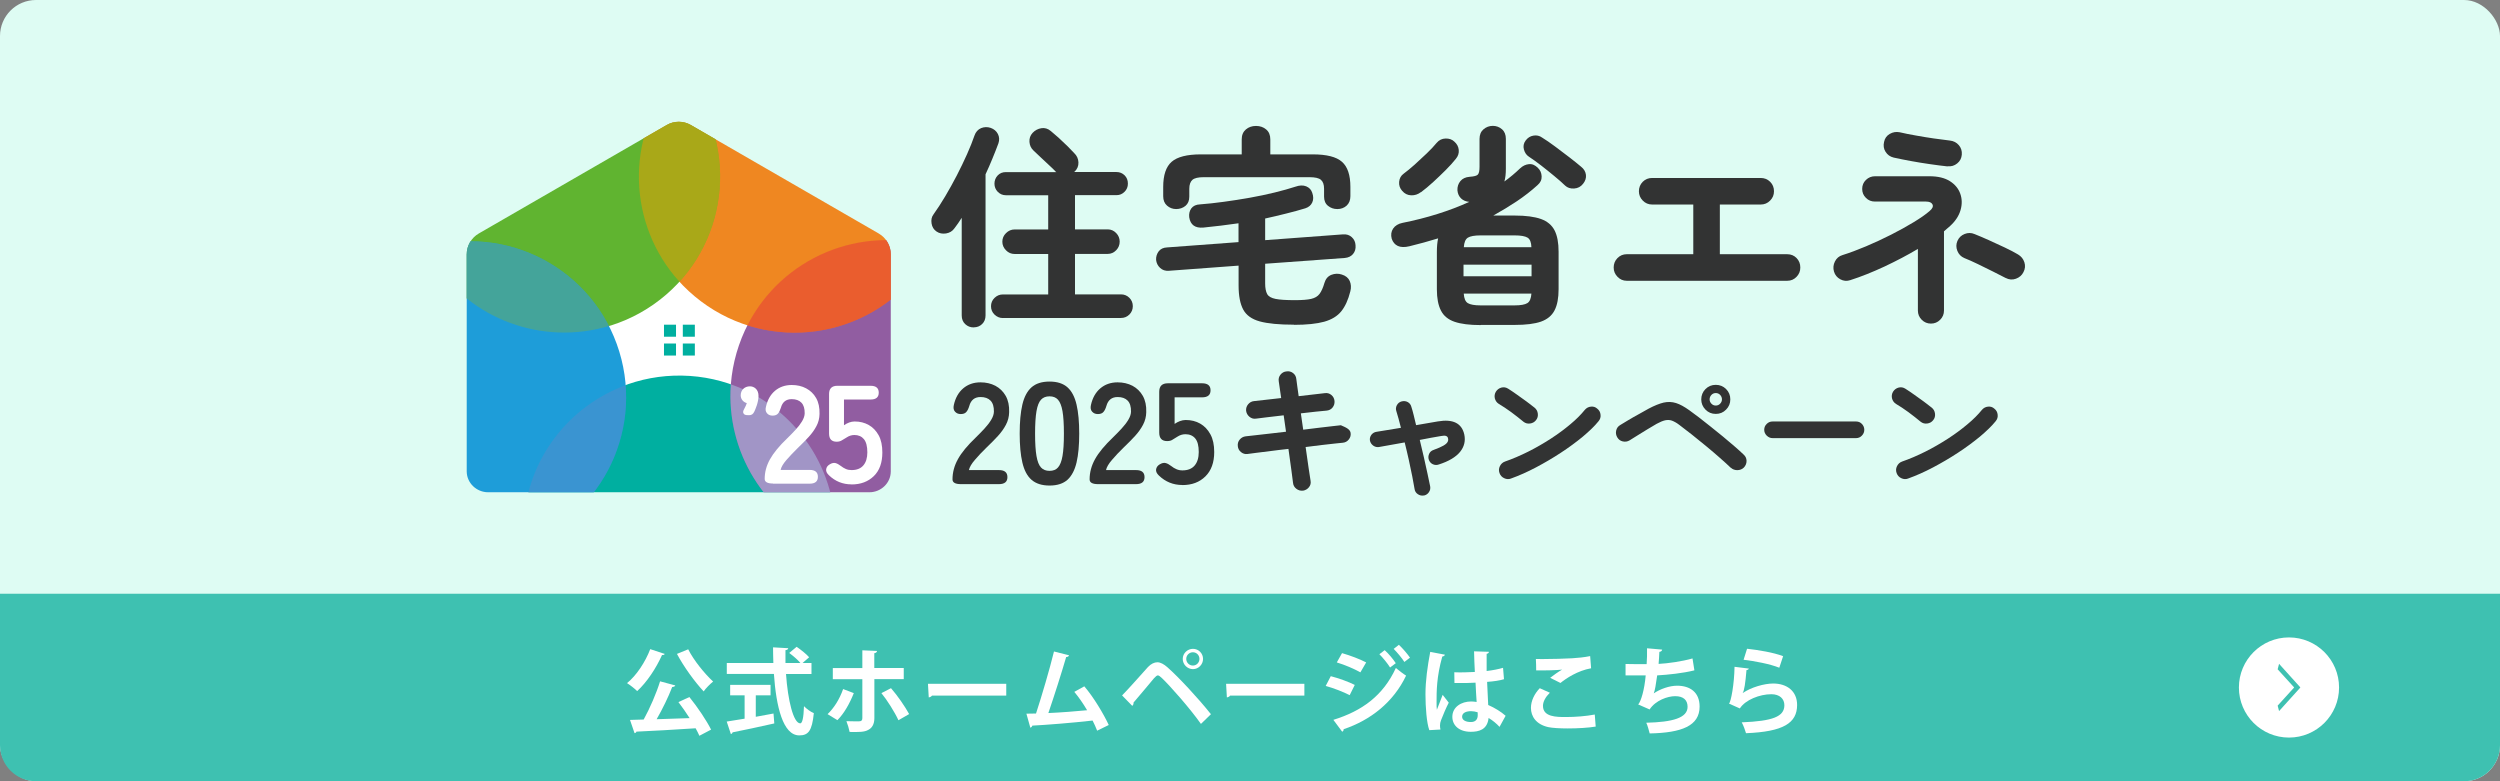
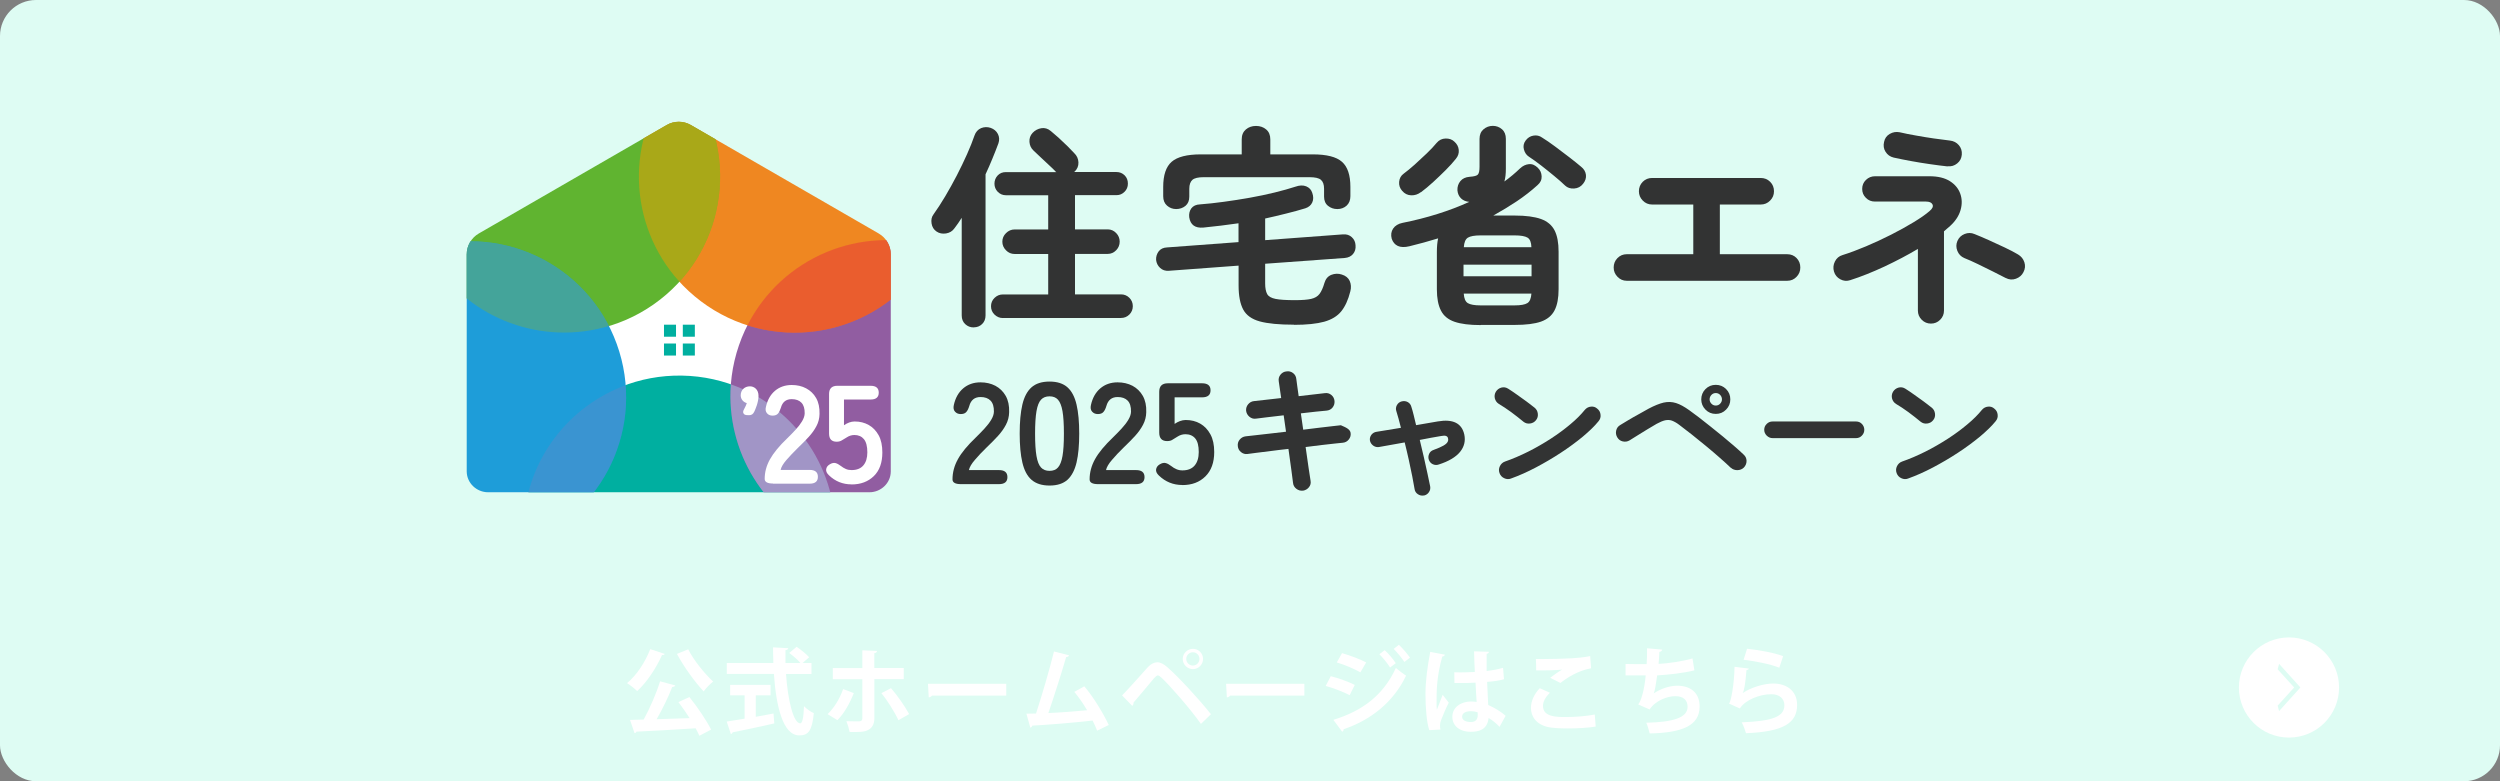
<svg xmlns="http://www.w3.org/2000/svg" viewBox="0 0 320 100">
  <rect x="0" y="0" width="320" height="100" fill="#808080" stroke="none" />
  <defs>
    <style>.cls-1{fill:none;}.cls-2{fill:#6aad5c;}.cls-2,.cls-3,.cls-4,.cls-5{opacity:.5;}.cls-2,.cls-3,.cls-4,.cls-5,.cls-6{mix-blend-mode:multiply;}.cls-3{fill:#f29c00;}.cls-7{isolation:isolate;}.cls-8{clip-path:url(#clippath-1);}.cls-4{fill:#b2cfec;}.cls-9{fill:#1e9dd9;}.cls-10{fill:#fff;}.cls-11{fill:#defcf3;}.cls-12{fill:#3ec1b1;}.cls-13{fill:#915da1;}.cls-14{fill:#00afa0;}.cls-5{fill:#e6343d;}.cls-15{fill:#60b430;}.cls-6{fill:#6986c2;opacity:.37;}.cls-16{fill:#323333;}.cls-17{fill:#ef8721;}</style>
    <clipPath id="clippath-1">
      <path class="cls-1" d="M111.28,63.01c1.47,0,2.72-1.16,2.74-2.64,0-.01,0-.02,0-.03v-27.78c0-1.1-.59-2.12-1.54-2.67l-24.06-13.89c-.95-.55-2.13-.55-3.08,0l-24.06,13.89c-.95.55-1.54,1.57-1.54,2.67v27.78s0,.02,0,.03c.02,1.47,1.27,2.64,2.74,2.64h48.8Z" />
    </clipPath>
  </defs>
  <g class="cls-7">
    <g id="_レイヤー_2">
      <g id="_レイヤー_1-2">
        <rect class="cls-11" x="0" y="0" width="320" height="100" rx="4.61" ry="4.61" />
-         <path class="cls-12" d="M0,95.39c0,2.54,2.06,4.61,4.61,4.61h310.78c2.54,0,4.61-2.06,4.61-4.61v-19.39H0v19.39Z" />
        <path class="cls-16" d="M124.63,41.91c-.42,0-.78-.14-1.08-.42-.3-.28-.45-.65-.45-1.11v-12.5c-.31.49-.62.94-.93,1.34-.26.37-.61.58-1.07.66-.46.07-.87,0-1.23-.25-.35-.24-.56-.58-.63-1.03-.07-.45,0-.84.25-1.16.49-.69,1-1.47,1.51-2.33.51-.86,1-1.75,1.48-2.67.47-.92.91-1.82,1.3-2.7.39-.88.71-1.67.95-2.38.16-.47.45-.79.85-.96.4-.16.81-.17,1.23-.03.42.15.73.41.92.78.19.37.21.77.07,1.19-.24.64-.49,1.29-.77,1.96-.27.67-.57,1.34-.88,2.01v18.06c0,.46-.15.83-.44,1.11-.29.28-.65.42-1.07.42ZM128.36,40.71c-.4,0-.75-.15-1.06-.44-.3-.29-.45-.65-.45-1.07s.15-.78.45-1.07c.3-.29.65-.44,1.06-.44h5.81v-5.18h-4.3c-.42,0-.79-.15-1.1-.47-.31-.31-.47-.68-.47-1.1s.15-.79.47-1.1c.31-.31.68-.47,1.1-.47h4.3v-4.38h-5.43c-.4,0-.74-.15-1.03-.44-.28-.29-.42-.64-.42-1.04s.14-.77.42-1.06.63-.42,1.03-.42h6.47s-.03-.03-.04-.03-.02,0-.04-.03c-.2-.22-.48-.49-.84-.82-.36-.33-.72-.67-1.08-1.01-.37-.35-.68-.64-.93-.88-.31-.29-.48-.66-.51-1.1s.1-.82.4-1.15c.31-.33.69-.53,1.12-.6.44-.07.84.05,1.21.36.27.22.61.51,1,.86.39.36.77.72,1.14,1.08.37.37.65.66.85.88.35.33.53.73.55,1.19.02.47-.15.86-.49,1.19-.04.04-.06.05-.08.05h5.45c.4,0,.74.14,1.03.42.28.28.42.63.42,1.06s-.14.75-.42,1.04c-.28.29-.63.44-1.03.44h-5.32v4.38h4.19c.42,0,.78.16,1.08.47.3.31.45.68.45,1.1s-.15.79-.45,1.1c-.3.31-.66.47-1.08.47h-4.19v5.18h5.89c.42,0,.78.15,1.07.44.29.29.44.65.44,1.07s-.15.78-.44,1.07c-.29.29-.65.44-1.07.44h-15.13Z" />
        <path class="cls-16" d="M165.63,41.56c-1.9,0-3.36-.14-4.38-.42-1.02-.28-1.73-.79-2.12-1.52s-.59-1.75-.59-3.07v-2.55l-8.91.66c-.46.04-.84-.09-1.14-.37-.3-.28-.47-.63-.51-1.03-.02-.42.1-.78.34-1.1.25-.31.6-.47,1.06-.49l9.15-.68v-2.41c-.75.11-1.5.21-2.25.3-.75.09-1.5.17-2.25.25-1.06.09-1.66-.35-1.81-1.32-.05-.44.04-.82.27-1.14.24-.32.61-.49,1.12-.51.93-.07,1.95-.18,3.04-.33,1.1-.15,2.2-.32,3.32-.52,1.11-.2,2.18-.42,3.19-.67,1.01-.25,1.9-.5,2.67-.75.51-.18.96-.2,1.36-.04.39.16.65.43.78.84.16.46.16.86,0,1.22-.16.36-.46.61-.88.75-.79.24-1.61.47-2.48.68-.87.22-1.76.43-2.67.63v2.77l9.95-.74c.46-.04.84.08,1.14.36.3.27.46.62.48,1.04.04.44-.07.81-.32,1.11s-.6.47-1.06.51l-10.19.74v2.52c0,.6.09,1.05.26,1.36s.53.51,1.07.62c.54.11,1.37.16,2.48.16.89,0,1.58-.05,2.07-.16.48-.11.84-.32,1.08-.64.24-.32.45-.79.63-1.41.15-.51.44-.85.88-1.03.44-.17.89-.19,1.34-.04.49.15.83.42,1.01.82.18.4.21.85.08,1.34-.27,1.08-.66,1.93-1.16,2.55-.5.62-1.23,1.06-2.18,1.33-.95.26-2.25.4-3.89.4ZM150.56,26.76c-.46,0-.85-.15-1.18-.44-.33-.29-.49-.69-.49-1.21v-1.18c0-1.52.36-2.59,1.08-3.22.72-.63,1.97-.95,3.74-.95h5.23v-1.92c0-.55.18-.97.53-1.27s.79-.45,1.3-.45.95.15,1.3.45c.36.3.53.73.53,1.27v1.92h5.43c1.77,0,3.02.31,3.74.95.72.63,1.08,1.7,1.08,3.22v1.18c0,.51-.16.91-.48,1.21-.32.29-.72.44-1.19.44s-.85-.14-1.19-.41c-.34-.27-.51-.67-.51-1.18v-1.01c0-.53-.13-.91-.4-1.14-.26-.23-.75-.34-1.47-.34h-13.54c-.69,0-1.17.11-1.44.34-.26.23-.4.61-.4,1.14v1.01c0,.51-.16.9-.49,1.18-.33.27-.73.41-1.21.41Z" />
        <path class="cls-16" d="M189.53,41.61c-1.41,0-2.52-.14-3.34-.42-.82-.28-1.41-.76-1.75-1.44-.35-.68-.52-1.58-.52-2.71v-4.8c0-.66.05-1.23.16-1.73-.6.18-1.21.36-1.82.53-.61.17-1.23.33-1.85.48-.62.15-1.12.13-1.49-.04-.37-.17-.63-.48-.78-.92-.13-.49-.07-.93.18-1.3.25-.37.64-.62,1.19-.73,1.55-.31,3.05-.69,4.48-1.14s2.79-.96,4.07-1.55c-.42-.04-.77-.18-1.04-.44-.27-.26-.43-.6-.47-1.04-.02-.46.11-.85.38-1.18.27-.33.67-.51,1.18-.55.57-.04.92-.13,1.06-.29.14-.16.21-.49.21-1v-3.56c0-.53.17-.94.51-1.23.34-.29.74-.44,1.19-.44s.85.15,1.18.44.49.7.49,1.23v3.81c0,.66-.06,1.21-.19,1.64.71-.51,1.38-1.07,2-1.67.35-.33.73-.51,1.15-.55.42-.04.8.13,1.15.49.29.27.45.63.47,1.07s-.16.81-.52,1.12c-.8.73-1.69,1.42-2.64,2.06-.96.64-1.97,1.25-3.03,1.84h2.74c1.43,0,2.54.15,3.36.44.81.29,1.39.78,1.74,1.45.35.68.52,1.59.52,2.74v4.8c0,1.13-.17,2.04-.52,2.71-.35.68-.93,1.15-1.74,1.44-.81.28-1.93.42-3.36.42h-4.33ZM181.88,24.59c-.38.29-.8.43-1.26.41-.46-.02-.84-.21-1.15-.58-.29-.33-.42-.71-.38-1.15.04-.44.23-.79.58-1.04.42-.31.89-.7,1.41-1.16.52-.47,1.04-.95,1.55-1.44.51-.49.93-.94,1.26-1.34.31-.37.69-.55,1.15-.56s.83.12,1.12.4c.33.29.52.64.56,1.06s-.08.79-.37,1.14c-.35.44-.78.92-1.3,1.44-.52.52-1.06,1.03-1.6,1.53-.55.5-1.07.94-1.56,1.3ZM187.33,35.36h8.71v-1.48h-8.71v1.48ZM187.36,31.64h8.66c-.02-.62-.18-1.03-.49-1.22-.31-.19-.87-.29-1.67-.29h-4.33c-.79,0-1.33.1-1.64.29-.31.19-.48.6-.52,1.22ZM189.53,39.09h4.33c.79,0,1.33-.1,1.64-.29.31-.19.48-.6.52-1.22h-8.66c.04.62.21,1.03.52,1.22.31.19.86.29,1.64.29ZM200.32,23.74c-.38-.37-.85-.78-1.4-1.23-.55-.46-1.11-.9-1.67-1.34-.57-.44-1.09-.81-1.56-1.12-.31-.2-.52-.51-.63-.92s-.04-.79.22-1.14c.26-.35.58-.56.99-.63.4-.07.78,0,1.12.25.47.29,1.03.67,1.66,1.14.63.47,1.25.93,1.85,1.4.6.47,1.1.86,1.48,1.19.37.29.57.64.62,1.04s-.08.79-.37,1.15c-.29.37-.67.57-1.14.6s-.85-.09-1.16-.38Z" />
        <path class="cls-16" d="M208.22,35.94c-.46,0-.85-.17-1.18-.51-.33-.34-.49-.73-.49-1.19s.16-.88.49-1.21c.33-.33.72-.49,1.18-.49h8.52v-6.36h-5.26c-.48,0-.88-.17-1.21-.51-.33-.34-.49-.73-.49-1.19s.16-.88.49-1.21c.33-.33.73-.49,1.21-.49h13.89c.47,0,.88.16,1.21.49.33.33.49.73.49,1.21s-.16.85-.49,1.19c-.33.34-.73.51-1.21.51h-5.23v6.36h8.63c.47,0,.87.16,1.19.49.32.33.48.73.48,1.21s-.16.85-.48,1.19c-.32.34-.72.51-1.19.51h-20.55Z" />
        <path class="cls-16" d="M247.16,41.42c-.46,0-.85-.16-1.18-.49-.33-.33-.49-.72-.49-1.18v-7.89c-1.32.79-2.74,1.53-4.26,2.25-1.53.71-2.99,1.3-4.4,1.75-.44.15-.86.11-1.27-.11-.41-.22-.68-.55-.81-.99s-.09-.87.12-1.29c.21-.42.53-.69.97-.82.93-.29,1.94-.67,3.01-1.12,1.08-.46,2.15-.95,3.21-1.49,1.06-.54,2.02-1.07,2.89-1.6s1.55-1,2.04-1.43c.37-.31.49-.59.37-.84-.12-.25-.4-.37-.84-.37h-6.52c-.46,0-.85-.15-1.16-.47-.32-.31-.48-.69-.48-1.15s.16-.84.48-1.15c.32-.31.71-.47,1.16-.47h6.96c1.1,0,1.97.21,2.63.63.66.42,1.1.96,1.33,1.62s.24,1.35.03,2.08c-.21.73-.65,1.41-1.33,2.03-.13.11-.26.22-.38.33-.13.11-.26.23-.41.36v10.14c0,.46-.16.85-.49,1.18-.33.33-.72.49-1.18.49ZM249.29,21.3c-.68-.07-1.43-.17-2.26-.29-.83-.12-1.65-.25-2.45-.4-.8-.15-1.53-.29-2.19-.44-.46-.11-.8-.36-1.04-.74-.24-.38-.3-.8-.19-1.26.09-.46.33-.8.73-1.03.39-.23.82-.3,1.27-.21.64.15,1.34.29,2.1.42.76.14,1.51.26,2.26.37.75.11,1.43.2,2.06.27.47.05.86.25,1.15.59.29.34.42.74.38,1.22-.04.46-.23.83-.59,1.12-.36.29-.76.41-1.22.36ZM256.72,35.58c-.42-.22-.95-.49-1.59-.81-.64-.32-1.29-.64-1.95-.96-.66-.32-1.24-.58-1.75-.78-.42-.18-.72-.49-.89-.92-.17-.43-.17-.85.01-1.27.18-.42.49-.72.92-.89s.85-.17,1.27.01c.51.2,1.11.46,1.81.77.69.31,1.38.63,2.06.95.68.32,1.24.62,1.7.89.4.24.67.57.81,1,.14.43.1.85-.12,1.27-.2.4-.53.68-.97.84s-.88.12-1.3-.1Z" />
        <path class="cls-16" d="M123.01,61.97c-.73,0-1.09-.2-1.09-.61,0-.89.23-1.75.69-2.58.46-.84,1.23-1.77,2.32-2.81.38-.37.74-.74,1.09-1.12.34-.37.63-.74.85-1.11.22-.36.34-.71.35-1.04.01-.64-.13-1.11-.43-1.42-.3-.31-.73-.46-1.28-.46-.75,0-1.23.38-1.44,1.14-.1.33-.22.59-.38.77-.15.18-.39.27-.71.27s-.55-.1-.74-.31-.23-.49-.15-.85c.2-.91.6-1.62,1.2-2.13.6-.51,1.34-.77,2.21-.77.71,0,1.35.15,1.91.44.56.3,1,.73,1.32,1.29.32.57.47,1.26.44,2.09-.01.58-.15,1.11-.41,1.61-.26.49-.6.97-1.02,1.43-.42.46-.91.95-1.45,1.47-.57.55-1.07,1.08-1.5,1.59-.44.5-.69.94-.77,1.31h3.84c.73,0,1.09.3,1.09.9s-.36.9-1.09.9h-4.85Z" />
        <path class="cls-16" d="M134.34,62.15c-.98,0-1.75-.25-2.31-.74s-.94-1.23-1.17-2.22c-.23-.98-.34-2.21-.34-3.69s.11-2.71.34-3.7.62-1.73,1.17-2.22c.55-.49,1.32-.74,2.31-.74s1.75.25,2.3.74c.55.49.93,1.23,1.16,2.22s.34,2.22.34,3.7-.11,2.71-.34,3.69c-.23.98-.62,1.72-1.16,2.22-.55.49-1.31.74-2.3.74ZM134.34,60.27c.46,0,.82-.14,1.08-.43s.46-.78.58-1.47.18-1.64.18-2.86-.06-2.19-.18-2.88-.32-1.18-.58-1.47c-.26-.29-.62-.43-1.08-.43s-.82.14-1.09.43c-.27.29-.46.78-.58,1.47-.12.69-.18,1.65-.18,2.88s.06,2.17.18,2.86c.12.69.31,1.18.58,1.47s.63.43,1.09.43Z" />
        <path class="cls-16" d="M140.56,61.97c-.73,0-1.09-.2-1.09-.61,0-.89.23-1.75.69-2.58.46-.84,1.23-1.77,2.32-2.81.38-.37.74-.74,1.09-1.12.34-.37.63-.74.85-1.11.22-.36.34-.71.35-1.04.01-.64-.13-1.11-.43-1.42-.3-.31-.73-.46-1.28-.46-.75,0-1.23.38-1.44,1.14-.1.33-.22.59-.38.77-.15.18-.39.27-.71.27s-.55-.1-.74-.31-.23-.49-.15-.85c.2-.91.6-1.62,1.2-2.13.6-.51,1.34-.77,2.21-.77.71,0,1.35.15,1.91.44.56.3,1,.73,1.32,1.29.32.57.47,1.26.44,2.09-.01.58-.15,1.11-.41,1.61-.26.49-.6.97-1.02,1.43-.42.46-.91.95-1.45,1.47-.57.55-1.07,1.08-1.5,1.59-.44.5-.69.94-.77,1.31h3.84c.73,0,1.09.3,1.09.9s-.36.9-1.09.9h-4.85Z" />
        <path class="cls-16" d="M151.34,62.08c-1.17,0-2.17-.41-3.01-1.22-.27-.26-.39-.52-.35-.78.04-.26.19-.48.46-.64.28-.17.54-.23.76-.17.22.05.47.19.74.4.2.16.41.29.65.39.23.1.49.15.76.15.69,0,1.21-.21,1.56-.62s.53-.99.53-1.73c0-.8-.15-1.38-.45-1.74-.3-.36-.72-.54-1.26-.54-.18,0-.36.03-.53.08-.17.05-.32.13-.45.21-.25.14-.46.27-.65.4-.18.13-.42.19-.7.19-.68,0-1.02-.36-1.02-1.09v-5.22c0-.73.37-1.09,1.11-1.09h4.37c.73,0,1.09.3,1.09.9s-.36.9-1.09.9h-3.51v3.4c.21-.15.44-.27.68-.36.25-.09.49-.14.74-.14.69,0,1.31.15,1.85.46s.98.76,1.31,1.37c.33.6.49,1.36.49,2.27,0,1.34-.38,2.38-1.13,3.12s-1.73,1.11-2.95,1.11Z" />
        <path class="cls-16" d="M166.78,62.8c-.31.04-.59-.04-.84-.23s-.4-.44-.43-.75c-.04-.33-.11-.89-.22-1.69-.11-.79-.23-1.68-.37-2.67-.79.09-1.54.17-2.25.27-.71.09-1.33.17-1.85.23-.52.06-.9.11-1.14.15-.31.04-.58-.04-.83-.24-.25-.2-.38-.45-.41-.76-.04-.32.04-.6.24-.84.2-.24.45-.38.76-.42.2-.02.55-.06,1.07-.12.52-.06,1.13-.13,1.85-.21s1.46-.17,2.25-.26l-.3-2.1c-.81.09-1.55.17-2.21.26-.66.09-1.11.14-1.36.17-.31.04-.58-.05-.82-.25s-.38-.46-.42-.77c-.02-.31.06-.58.26-.82.2-.24.45-.38.76-.41.2-.02.62-.07,1.26-.14s1.38-.15,2.21-.25c-.15-.96-.25-1.67-.31-2.14-.05-.32.02-.6.22-.85.2-.25.45-.39.76-.42.32-.05.6.02.85.21.25.19.39.45.42.77.02.23.06.54.12.91.06.38.11.8.18,1.28.73-.09,1.39-.16,1.99-.23.6-.07,1.06-.12,1.38-.16.31-.04.58.04.82.24.24.2.37.46.4.78.02.31-.06.58-.25.82-.19.24-.45.37-.77.4-.31.02-.76.07-1.35.13s-1.24.13-1.94.22l.3,2.09c.75-.1,1.46-.18,2.12-.26.66-.07,1.24-.14,1.72-.2.48-.06.81-.1.98-.11.39.16.7.31.9.46s.33.33.35.54c.04.31-.04.58-.24.83s-.45.38-.76.41c-.18.01-.51.05-.98.1-.47.05-1.03.12-1.69.19-.66.07-1.36.16-2.09.26.13,1,.26,1.89.38,2.67.12.78.2,1.33.25,1.63.06.31,0,.59-.2.84-.2.25-.46.4-.78.45Z" />
        <path class="cls-16" d="M182.25,63.42c-.27.05-.52,0-.76-.16-.23-.15-.38-.37-.42-.64-.07-.44-.18-.99-.3-1.64-.13-.65-.28-1.35-.44-2.1-.17-.75-.34-1.5-.53-2.25-.68.12-1.31.24-1.9.34s-1.06.19-1.4.25c-.27.04-.52-.03-.74-.19-.22-.17-.36-.38-.41-.65-.04-.27.03-.51.19-.73.17-.21.38-.34.66-.38.31-.05.74-.12,1.29-.21.55-.09,1.16-.19,1.83-.3-.21-.85-.41-1.56-.59-2.14-.09-.26-.06-.51.07-.76.14-.25.34-.41.61-.48.27-.07.53-.05.77.08s.4.33.47.6c.1.31.2.66.3,1.07.1.41.2.84.31,1.29l2.79-.48c1.93-.33,3.06.23,3.38,1.68.17.81,0,1.55-.54,2.22-.54.66-1.45,1.21-2.74,1.62-.26.09-.51.07-.75-.04s-.41-.3-.51-.57c-.09-.26-.07-.51.04-.76.11-.25.3-.41.57-.5.57-.21.98-.39,1.26-.55s.45-.32.53-.47c.08-.15.1-.3.06-.45-.02-.15-.1-.25-.24-.31-.14-.06-.35-.06-.65,0-.37.06-.79.14-1.26.22-.47.09-.96.18-1.47.28.18.75.36,1.5.53,2.24.17.74.32,1.44.46,2.08.14.64.25,1.18.34,1.62.05.27,0,.52-.16.75-.15.23-.37.37-.64.43Z" />
        <path class="cls-16" d="M195,53.98c-.47-.39-.99-.8-1.57-1.23-.58-.42-1.1-.77-1.57-1.04-.27-.17-.44-.41-.52-.71-.07-.3-.03-.59.13-.86.17-.27.41-.45.71-.53.3-.08.59-.03.86.14.33.21.71.46,1.14.77s.84.6,1.24.89c.4.3.73.55.99.76.25.2.39.45.43.77.04.31-.03.59-.23.84-.2.25-.45.39-.77.43-.31.04-.59-.03-.84-.23ZM193.42,61.25c-.3.11-.59.1-.88-.04-.29-.13-.49-.35-.6-.65-.11-.3-.1-.59.04-.88s.35-.49.65-.6c.98-.34,1.98-.77,2.98-1.27,1-.5,1.96-1.06,2.88-1.65.92-.6,1.75-1.21,2.51-1.85.76-.63,1.37-1.25,1.85-1.84.21-.25.47-.39.78-.42.31-.04.59.05.82.26.25.2.39.45.42.77.04.31-.05.59-.26.84-.5.62-1.18,1.27-2.01,1.97-.84.69-1.77,1.38-2.81,2.06-1.03.68-2.1,1.3-3.19,1.88-1.1.58-2.16,1.05-3.19,1.42Z" />
        <path class="cls-16" d="M221.54,59.88c-.37-.36-.83-.78-1.38-1.26-.55-.49-1.14-.99-1.77-1.51-.63-.52-1.24-1.02-1.85-1.5s-1.14-.89-1.61-1.24c-.34-.26-.66-.43-.93-.53s-.57-.1-.87-.04c-.3.07-.66.22-1.08.45-.34.2-.74.43-1.18.7-.44.27-.87.53-1.28.79-.41.26-.75.47-1.01.63-.27.16-.56.2-.87.13-.31-.07-.54-.25-.7-.52-.16-.27-.21-.56-.14-.87.07-.31.24-.54.51-.7.26-.16.61-.37,1.04-.63s.89-.52,1.37-.78c.47-.26.88-.5,1.23-.69.74-.39,1.38-.65,1.93-.78.55-.12,1.07-.1,1.58.06s1.07.47,1.7.92c.33.23.73.53,1.2.89.47.36.97.76,1.5,1.18.54.42,1.07.86,1.61,1.3.54.44,1.03.86,1.49,1.26.46.4.85.75,1.17,1.06.23.21.35.47.36.79,0,.32-.11.6-.34.85-.22.22-.5.33-.83.34-.33,0-.62-.1-.85-.32ZM219.62,52.98c-.52,0-.96-.18-1.32-.55-.36-.37-.54-.81-.54-1.31s.18-.96.54-1.32c.36-.36.8-.54,1.32-.54s.96.18,1.32.54c.36.36.54.8.54,1.32s-.18.94-.54,1.31c-.36.37-.8.55-1.32.55ZM219.62,51.91c.22,0,.41-.08.56-.24s.23-.34.23-.55c0-.22-.08-.41-.23-.57-.15-.16-.34-.24-.56-.24s-.41.08-.56.24c-.15.16-.23.35-.23.57,0,.21.08.39.23.55s.34.24.56.24Z" />
        <path class="cls-16" d="M226.89,56.08c-.29,0-.53-.11-.75-.32-.21-.21-.32-.46-.32-.75s.11-.55.32-.75c.21-.21.46-.31.75-.31h10.68c.3,0,.55.1.75.31s.31.46.31.75-.1.53-.31.75-.46.32-.75.32h-10.68Z" />
        <path class="cls-16" d="M245.84,53.98c-.47-.39-.99-.8-1.57-1.23-.58-.42-1.1-.77-1.57-1.04-.27-.17-.44-.41-.52-.71-.07-.3-.03-.59.13-.86.17-.27.41-.45.71-.53.3-.08.59-.03.86.14.33.21.71.46,1.14.77s.84.6,1.24.89c.4.3.73.55.99.76.25.2.39.45.43.77.04.31-.03.59-.23.84-.2.25-.45.39-.77.43-.31.04-.59-.03-.84-.23ZM244.25,61.25c-.3.11-.59.1-.88-.04-.29-.13-.49-.35-.6-.65-.11-.3-.1-.59.04-.88s.35-.49.65-.6c.98-.34,1.98-.77,2.98-1.27,1-.5,1.96-1.06,2.88-1.65.92-.6,1.75-1.21,2.51-1.85.76-.63,1.37-1.25,1.85-1.84.21-.25.47-.39.78-.42.31-.04.59.05.82.26.25.2.39.45.42.77.04.31-.05.59-.26.84-.5.62-1.18,1.27-2.01,1.97-.84.69-1.77,1.38-2.81,2.06-1.03.68-2.1,1.3-3.19,1.88-1.1.58-2.16,1.05-3.19,1.42Z" />
        <path class="cls-10" d="M111.11,63.01c1.46,0,2.7-1.15,2.72-2.62,0-.01,0-.02,0-.03v-27.58c0-1.09-.58-2.1-1.53-2.65l-23.88-13.79c-.95-.55-2.11-.55-3.06,0l-23.88,13.79c-.95.55-1.53,1.56-1.53,2.65v27.58s0,.02,0,.03c.02,1.46,1.26,2.62,2.72,2.62h48.45Z" />
        <g class="cls-8">
          <circle class="cls-14" cx="86.96" cy="68.04" r="19.96" transform="translate(17.45 153.83) rotate(-89.03)" />
          <circle class="cls-13" cx="113.46" cy="50.7" r="19.96" transform="translate(28.63 141.51) rotate(-71.03)" />
          <circle class="cls-17" cx="101.73" cy="22.62" r="19.96" transform="translate(22.47 90.29) rotate(-53.03)" />
          <circle class="cls-15" cx="72.21" cy="22.62" r="19.96" transform="translate(.1 45.54) rotate(-35.03)" />
          <circle class="cls-9" cx="60.18" cy="50.85" r="19.96" transform="translate(-12.25 19.85) rotate(-17.03)" />
          <path class="cls-5" d="M95.67,41.65c7.52,2.39,16.06.17,21.41-6.27.97-1.16,1.77-2.4,2.43-3.7-9.32-2.98-19.43,1.28-23.84,9.96Z" />
          <path class="cls-3" d="M89.09,11.95c-.63-1-1.34-1.92-2.11-2.77-.2.22-.41.45-.6.69-6.44,7.76-6.01,18.94.59,26.19,5.91-6.48,7.03-16.34,2.12-24.11Z" />
          <path class="cls-2" d="M77.94,41.74c-4.15-8.11-13.48-12.57-22.68-10.23-.27.07-.53.15-.8.22.27.52.56,1.04.88,1.54,4.89,7.75,14.23,10.97,22.6,8.46Z" />
          <path class="cls-6" d="M67.04,66.75c-.06.96-.05,1.91.02,2.85,8.44-3.08,13.72-11.45,13.02-20.29-7.19,2.64-12.52,9.31-13.04,17.45Z" />
          <path class="cls-4" d="M93.55,49.2c-.64,8.47,4.22,16.73,12.52,20.04.26.1.52.2.78.29,0-.07.01-.13.02-.2.59-9.15-5.07-17.25-13.32-20.13Z" />
        </g>
        <rect class="cls-14" x="84.99" y="41.56" width="1.54" height="1.54" />
        <rect class="cls-14" x="87.4" y="41.56" width="1.54" height="1.54" />
        <rect class="cls-14" x="87.4" y="43.97" width="1.54" height="1.54" />
        <rect class="cls-14" x="84.99" y="43.97" width="1.54" height="1.54" />
        <path class="cls-10" d="M98.93,61.89c-.7,0-1.05-.2-1.05-.59,0-.86.22-1.69.67-2.5.45-.81,1.19-1.72,2.24-2.72.37-.36.72-.72,1.05-1.08.33-.36.61-.72.82-1.07.21-.35.33-.69.34-1.01.01-.62-.13-1.08-.42-1.38-.29-.3-.71-.45-1.24-.45-.73,0-1.19.37-1.39,1.11-.1.32-.22.57-.37.74-.15.17-.38.26-.69.26s-.54-.1-.71-.3c-.18-.2-.23-.48-.14-.82.19-.88.58-1.57,1.16-2.06.58-.49,1.3-.74,2.14-.74.69,0,1.31.14,1.85.43.54.29.97.7,1.28,1.25.31.55.45,1.22.43,2.02-.01.56-.14,1.08-.39,1.55-.25.48-.58.94-.99,1.39-.41.45-.88.92-1.4,1.42-.55.54-1.03,1.05-1.46,1.54-.42.49-.67.91-.74,1.27h3.72c.7,0,1.05.29,1.05.88s-.35.88-1.05.88h-4.7Z" />
        <path class="cls-10" d="M109,62c-1.13,0-2.1-.39-2.91-1.18-.26-.25-.38-.5-.34-.76.04-.26.18-.46.45-.62.27-.17.52-.22.73-.17.21.05.45.18.71.38.19.15.4.28.63.38.23.1.47.14.73.14.67,0,1.17-.2,1.51-.6.34-.4.51-.96.51-1.67,0-.77-.15-1.34-.44-1.69-.29-.35-.7-.53-1.22-.53-.18,0-.35.03-.51.08-.16.05-.31.12-.44.21-.24.13-.45.26-.63.38-.18.12-.41.19-.68.19-.66,0-.98-.35-.98-1.05v-5.06c0-.7.36-1.05,1.07-1.05h4.24c.7,0,1.05.29,1.05.88s-.35.88-1.05.88h-3.4v3.29c.2-.14.42-.26.66-.35.24-.09.48-.13.71-.13.67,0,1.27.15,1.8.45.53.3.95.74,1.27,1.32.32.58.47,1.32.47,2.2,0,1.3-.36,2.31-1.09,3.02-.73.71-1.68,1.07-2.86,1.07Z" />
-         <path class="cls-10" d="M95.8,53.14h-.12c-.51,0-.56-.3-.56-.42s.06-.23.12-.34c.17-.3.3-.62.35-.78-.48-.14-.78-.53-.78-1,0-.67.49-1.15,1.18-1.15.53,0,1.1.38,1.1,1.22s-.41,1.73-.53,2c-.17.36-.36.48-.74.48Z" />
+         <path class="cls-10" d="M95.8,53.14h-.12c-.51,0-.56-.3-.56-.42s.06-.23.12-.34c.17-.3.3-.62.35-.78-.48-.14-.78-.53-.78-1,0-.67.49-1.15,1.18-1.15.53,0,1.1.38,1.1,1.22s-.41,1.73-.53,2c-.17.36-.36.48-.74.48" />
        <path class="cls-10" d="M85.09,83.7c-.05.1-.17.17-.35.14-.76,1.7-1.94,3.48-3.18,4.62-.3-.3-.91-.78-1.3-1.02,1.2-.97,2.34-2.7,2.97-4.35l1.85.61ZM86.44,87.74c-.05.12-.19.18-.4.2-.49,1.28-1.26,2.85-1.99,4.12,1.33-.04,2.78-.08,4.22-.14-.46-.72-.96-1.44-1.43-2.05l1.4-.65c1.06,1.31,2.2,3.01,2.78,4.17l-1.5.79c-.12-.29-.29-.61-.48-.96-2.79.19-5.67.34-7.58.43-.02.12-.13.18-.24.19l-.58-1.69,1.75-.05c.79-1.43,1.63-3.37,2.1-4.89l1.93.52ZM88.09,83.11c.71,1.42,2.09,3.11,3.19,4.13-.38.3-.94.86-1.21,1.26-1.14-1.22-2.53-3.13-3.42-4.8l1.44-.59Z" />
        <path class="cls-10" d="M103.87,86.27h-3.26c.23,3.37.95,6.31,1.82,6.32.26,0,.43-.67.48-2.2.34.35.85.73,1.26.89-.23,2.31-.72,2.85-1.87,2.85-2.08-.01-2.95-3.67-3.24-7.87h-6.03v-1.4h5.96c-.02-.67-.04-1.34-.04-2l1.94.11c0,.13-.11.22-.35.25-.01.55-.01,1.09,0,1.64h1.91c-.34-.41-.94-.92-1.43-1.28l.95-.79c.55.38,1.26.94,1.6,1.34l-.84.73h1.14v1.4ZM96.74,89v2.75c.74-.13,1.52-.28,2.27-.42l.1,1.27c-1.94.44-4.02.88-5.34,1.14-.02.12-.12.19-.22.22l-.53-1.6c.62-.1,1.42-.22,2.29-.37v-2.99h-1.85v-1.34h5.17v1.34h-1.89Z" />
        <path class="cls-10" d="M109.29,88.71c-.55,1.38-1.24,2.6-2.1,3.47l-1.26-.77c.8-.77,1.51-1.85,1.99-3.21l1.37.52ZM111.92,86.96v4.95c0,.78-.29,1.27-.79,1.52-.5.28-1.16.28-2.38.26-.07-.38-.24-.96-.41-1.38.53.02,1.37.02,1.61.02.32,0,.43-.14.43-.41v-4.98h-3.78v-1.43h3.78v-2.27l1.88.08c-.01.14-.12.26-.35.29v1.89h3.77v1.43h-3.77ZM114.05,88.09c.85.97,1.78,2.33,2.32,3.31l-1.37.79c-.46-1.01-1.48-2.63-2.18-3.47l1.24-.64Z" />
        <path class="cls-10" d="M118.79,87.53h10.01v1.51h-9.51c-.07.12-.24.2-.41.23l-.1-1.74Z" />
        <path class="cls-10" d="M140.44,93.54c-.19-.48-.38-.91-.59-1.31-2.63.3-5.94.56-7.71.65-.04.13-.14.24-.26.26l-.5-1.79c.35,0,.77-.01,1.23-.02.73-2.23,1.74-5.65,2.3-7.94l1.93.49c-.04.13-.18.22-.37.22-.59,2.03-1.5,4.89-2.28,7.17,1.42-.06,3.71-.23,4.96-.36-.5-.85-1.09-1.7-1.64-2.35l1.28-.71c1.19,1.38,2.48,3.55,3.13,4.95l-1.49.73Z" />
        <path class="cls-10" d="M143.64,89c.88-.89,2.52-2.76,3.3-3.62.4-.42.82-.61,1.21-.61s.84.25,1.28.64c1.43,1.26,3.97,3.99,5.57,6.01l-1.28,1.24c-1.44-2.04-3.99-4.91-4.98-5.85-.25-.23-.4-.36-.54-.36-.13.01-.28.14-.49.37-.41.48-1.86,2.24-2.62,3.11.02.13-.02.3-.16.42l-1.3-1.33ZM152.7,83.05c.72,0,1.29.58,1.29,1.29s-.58,1.31-1.29,1.31-1.31-.59-1.31-1.31.61-1.29,1.31-1.29ZM153.53,84.34c0-.47-.37-.85-.84-.85s-.85.38-.85.85.38.85.85.85c.49,0,.84-.41.84-.85Z" />
        <path class="cls-10" d="M156.95,87.53h10.01v1.51h-9.51c-.07.12-.24.2-.41.23l-.1-1.74Z" />
        <path class="cls-10" d="M170.34,86.55c1.07.28,2.28.72,3.07,1.12l-.65,1.31c-.78-.4-2.04-.9-3.07-1.18l.65-1.25ZM170.67,92.14c3.66-1.13,6.37-3.09,8-6.64.3.26.98.78,1.31.98-1.63,3.42-4.57,5.71-8,6.86.02.12-.04.25-.18.32l-1.13-1.52ZM171.78,83.6c1.07.31,2.27.76,3.09,1.19l-.74,1.27c-.84-.47-1.97-.95-3.02-1.27l.67-1.19ZM177.24,83.22c.48.43,1.09,1.15,1.42,1.67l-.73.55c-.28-.47-.95-1.29-1.37-1.7l.68-.52ZM179.06,82.54c.48.44,1.09,1.16,1.42,1.64l-.72.55c-.3-.48-.95-1.26-1.37-1.67l.67-.53Z" />
        <path class="cls-10" d="M182.95,93.45c-.34-.92-.49-2.94-.49-4.58,0-1.75.26-3.56.61-5.43l1.88.36c-.02.12-.18.22-.34.24-.73,2.6-.73,4.45-.73,5.83,0,.41,0,.78.04.98.17-.47.55-1.45.74-1.91l.78,1c-.31.6-.75,1.61-1,2.28-.08.22-.12.41-.12.64,0,.16.01.32.06.52l-1.44.08ZM186.14,86.05c.88.04,1.76,0,2.64-.04-.05-.93-.08-1.75-.1-2.64l1.91.06c-.02.12-.11.23-.3.26v2.2c.83-.1,1.52-.24,2.1-.41l.12,1.46c-.53.16-1.28.28-2.16.34.04,1.08.1,2.18.14,2.96.83.36,1.63.85,2.23,1.38l-.78,1.42c-.38-.42-.88-.83-1.4-1.14-.16,1.52-1.26,1.77-2.28,1.77-1.47,0-2.36-.8-2.36-1.92,0-1.26,1.16-1.96,2.39-1.96.23,0,.47.02.72.06-.05-.64-.1-1.6-.14-2.47-.35.02-.77.04-1.03.04h-1.67l-.02-1.38ZM189.13,91.17c-.24-.08-.56-.14-.83-.14-.59,0-1.15.19-1.15.71,0,.46.5.68,1.12.68s.89-.36.88-.91c0-.08,0-.23-.01-.34Z" />
        <path class="cls-10" d="M204.27,93c-.96.16-2.35.24-3.6.24-1.04,0-1.99-.06-2.5-.17-1.55-.35-2.21-1.37-2.21-2.46,0-.93.48-1.85,1.13-2.52l1.29.58c-.55.54-.88,1.14-.88,1.68,0,1.43,1.73,1.43,2.94,1.43s2.6-.11,3.69-.32l.12,1.55ZM198.41,86.77c.41-.32,1.06-.79,1.54-1.06h0c-.61.08-2.31.12-3.32.1,0-.36-.01-1.13-.04-1.46.22.01.5.01.83.01,1.21,0,2.96-.05,3.8-.1.72-.04,1.6-.13,2.32-.28l.12,1.56c-1.71.3-3.2,1.29-3.92,1.88l-1.32-.66Z" />
        <path class="cls-10" d="M216.86,85.81c-1.44.36-3.35.56-4.74.64-.16,1.16-.3,1.98-.44,2.3.82-.56,2.01-.98,2.99-.98,1.66,0,2.88.84,2.88,2.67,0,2.47-2.29,3.36-6.39,3.44-.1-.37-.28-1.07-.44-1.37,3.39-.08,5.29-.62,5.29-2.04,0-.86-.53-1.36-1.59-1.36-.95,0-2.51.53-3.27,1.7l-1.46-.64c.36-.4.8-1.88.96-3.72h-2.58v-1.46c.55.02,1.83.02,2.7.02.05-.62.06-1.35.05-2.03l1.94.17c-.04.2-.18.26-.36.29-.02.52-.06,1.07-.1,1.54,1.18-.06,3.02-.32,4.34-.7l.24,1.51Z" />
        <path class="cls-10" d="M223.86,85.57c-.06.13-.14.18-.31.2-.14,1.67-.28,2.63-.49,2.94h.01c1.07-.74,2.76-1.22,3.9-1.22,1.75,0,3.07.97,3.06,2.76-.01,2.29-1.74,3.41-6.54,3.6-.11-.37-.32-.98-.55-1.39,3.99-.16,5.44-.74,5.46-2.17.01-.85-.61-1.43-1.67-1.43-1.49,0-3.33.72-4.03,1.82l-1.39-.62c.25-.19.68-2.52.71-4.71l1.85.23ZM223.62,83.04c1.45.16,3.36.47,4.62.95l-.49,1.48c-1.2-.49-3.21-.86-4.57-1.02l.44-1.4Z" />
        <path class="cls-10" d="M292.99,81.59c-3.54,0-6.41,2.87-6.41,6.41s2.87,6.41,6.41,6.41,6.41-2.87,6.41-6.41-2.87-6.41-6.41-6.41ZM294.43,88.02l-2.71,3-.18-.7,2.1-2.31v-.03l-2.1-2.31.18-.7,2.71,3v.03Z" />
      </g>
    </g>
  </g>
</svg>